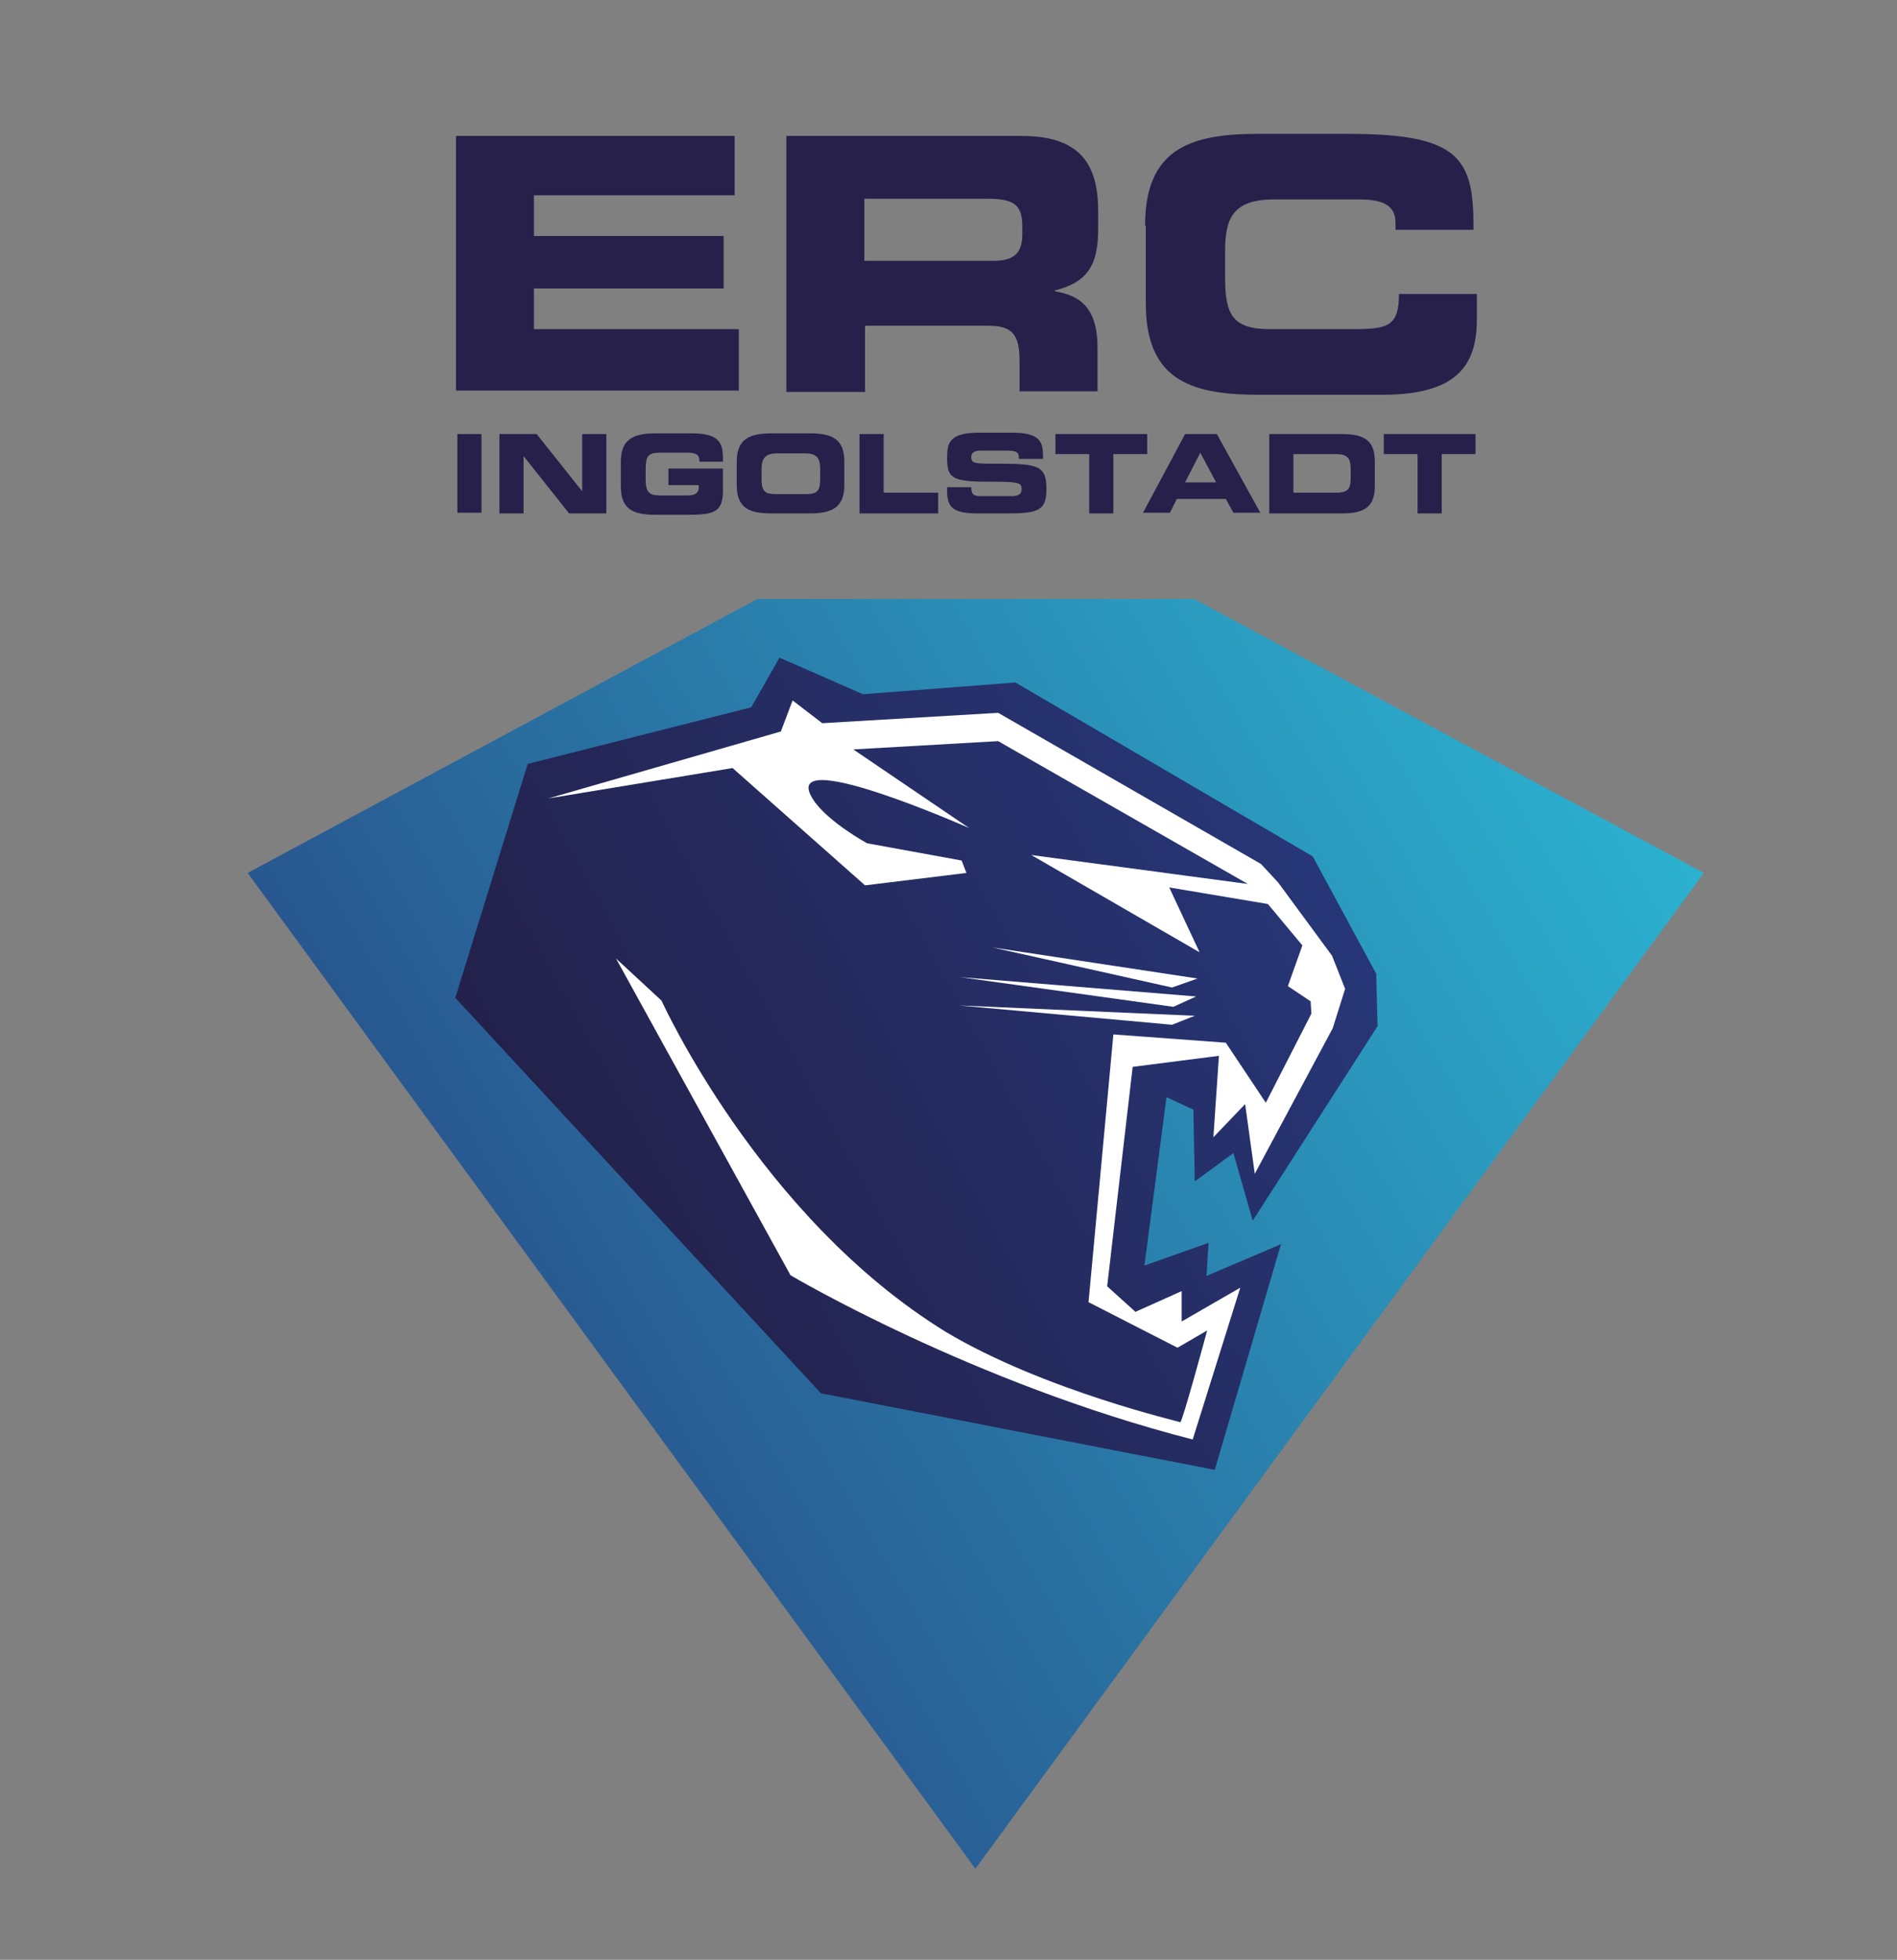
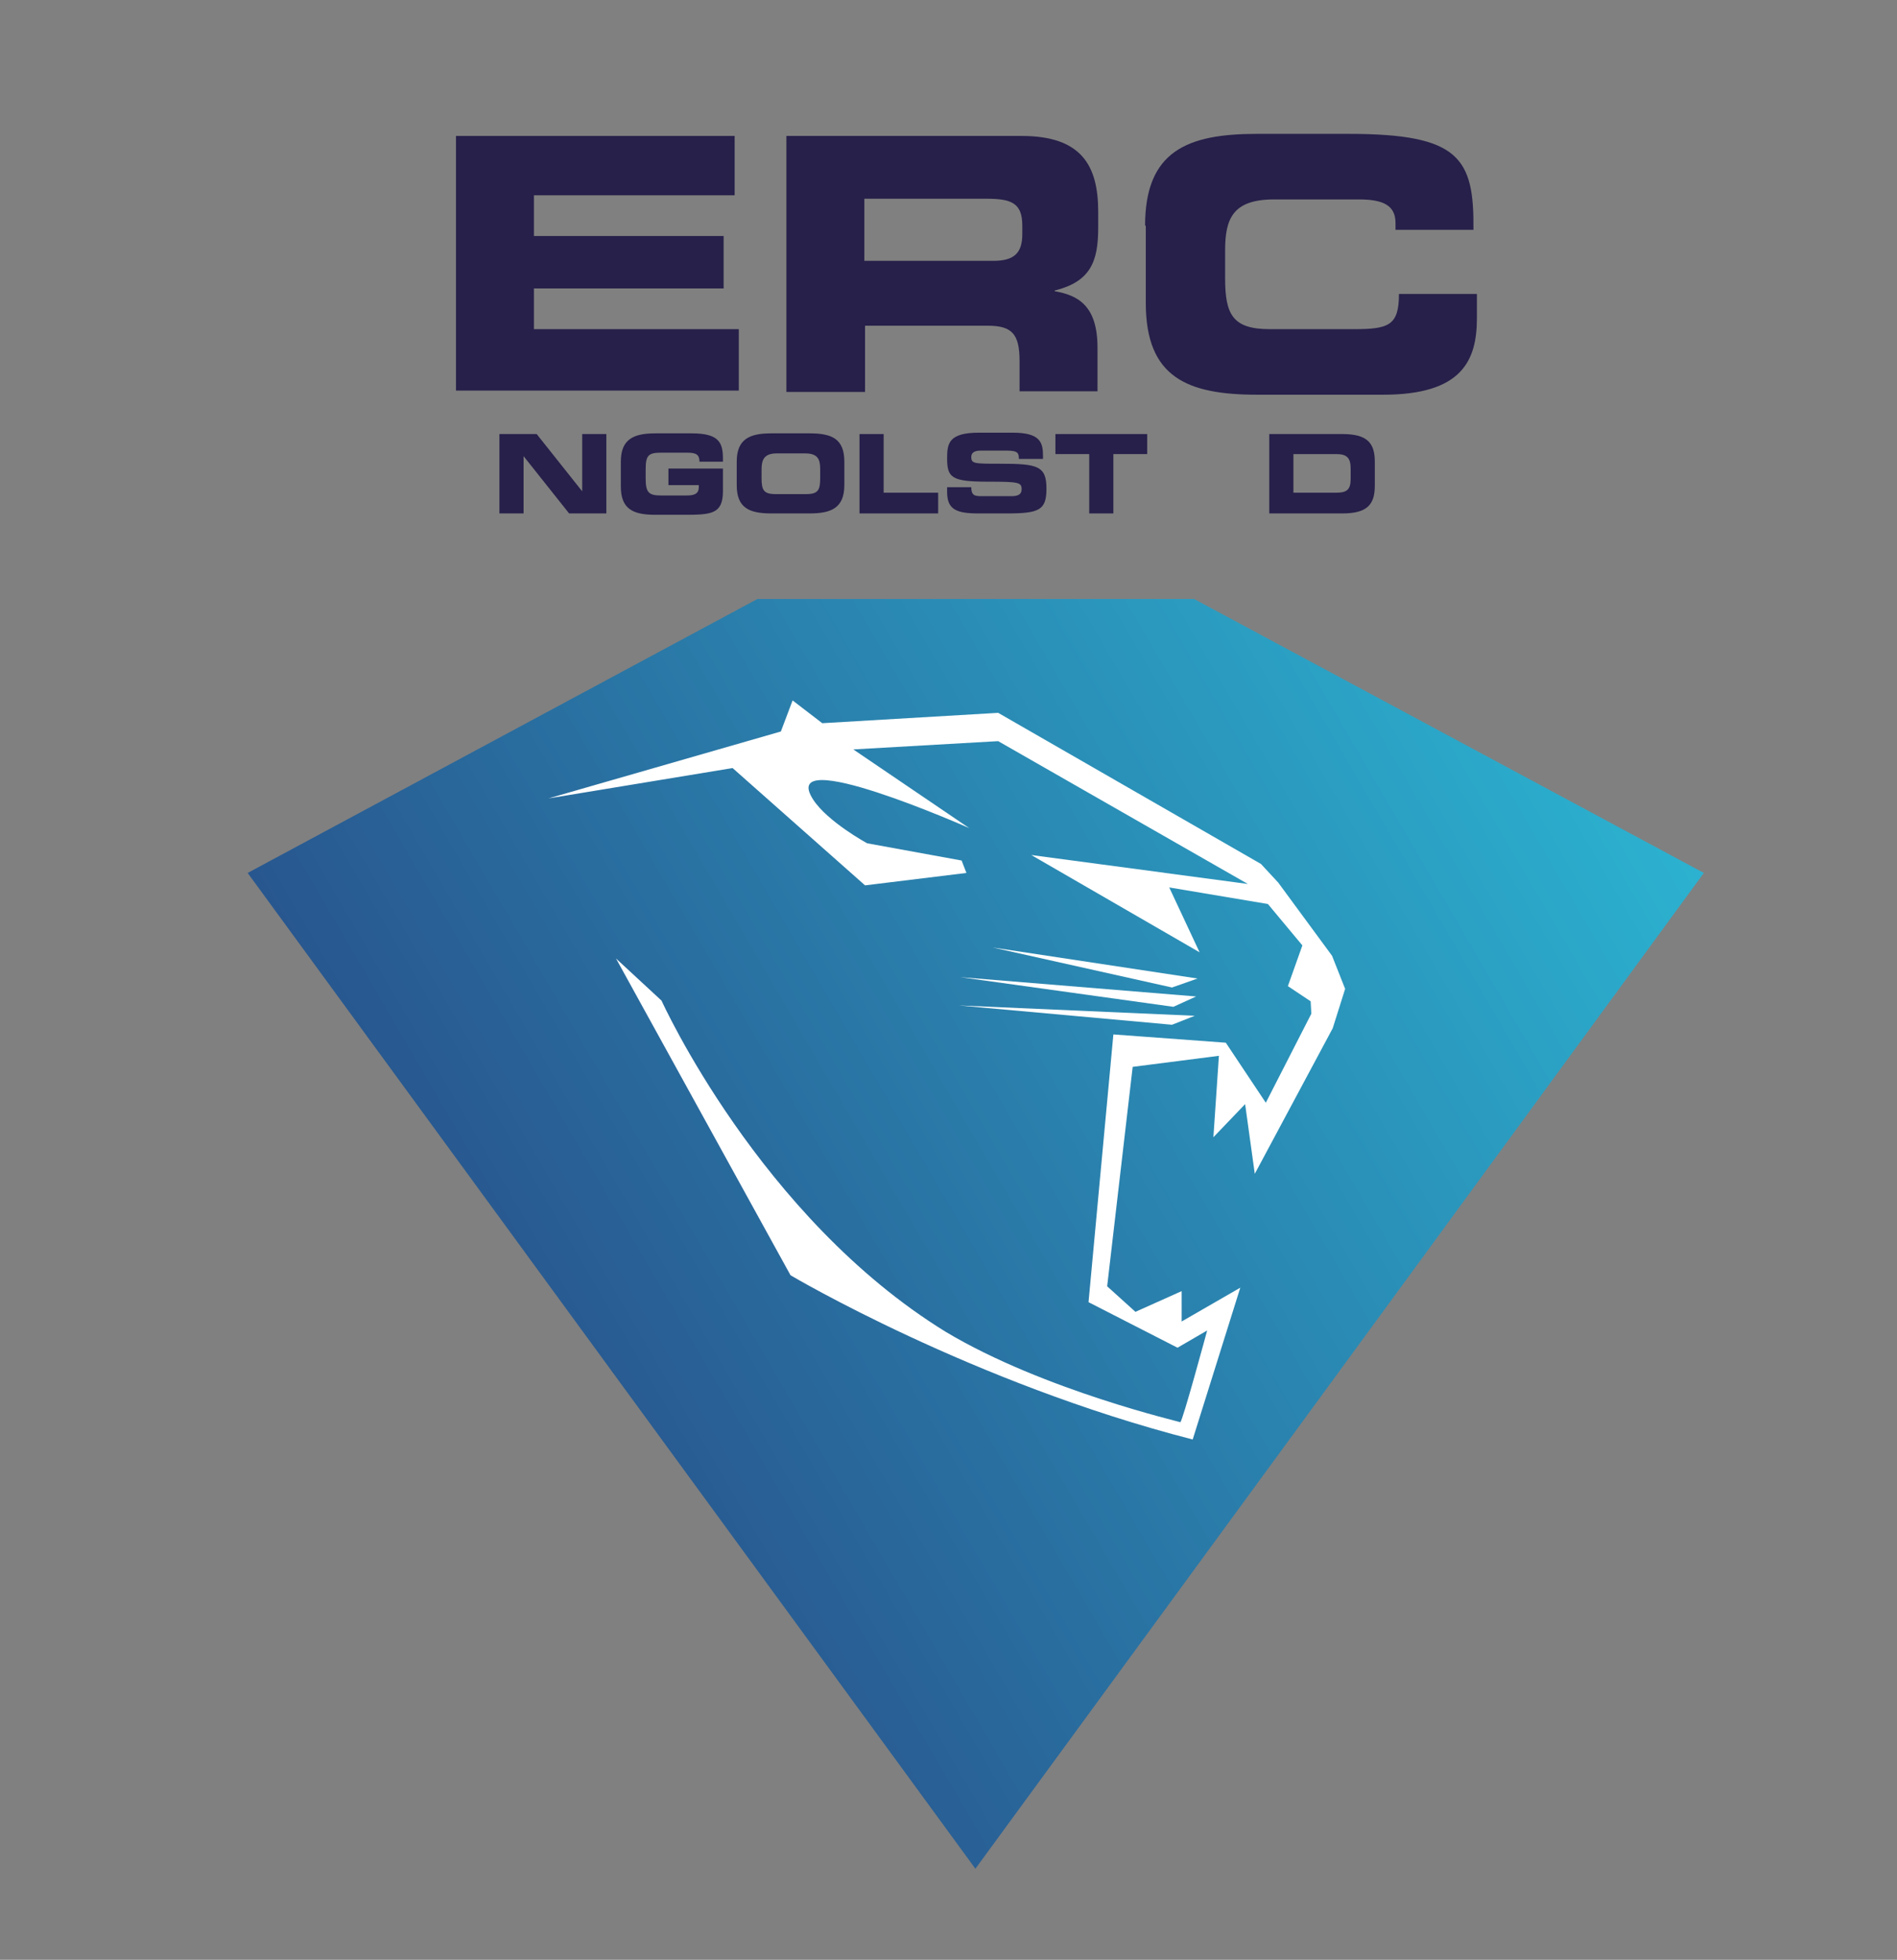
<svg xmlns="http://www.w3.org/2000/svg" width="581px" height="600px" viewBox="0 0 581 600" version="1.1">
  <rect x="0" y="0" width="581" height="600" fill="#808080" stroke="none" />
  <defs>
    <clipPath id="clip1">
      <path d="M 75 183 L 522 183 L 522 573 L 75 573 Z M 75 183 " />
    </clipPath>
    <clipPath id="clip2">
      <path d="M 231.977 183.379 L 75.848 267.254 L 298.738 572.113 L 521.844 267.254 L 365.715 183.379 C 336.137 183.379 261.555 183.379 231.977 183.379 " />
    </clipPath>
    <linearGradient id="linear0" gradientUnits="userSpaceOnUse" x1="-603.529" y1="1010.18" x2="-603.02" y2="1010.18" gradientTransform="matrix(-912.277,538.104,538.117,912.254,-1093642.841,-596543.464)">
      <stop offset="0" style="stop-color:rgb(17.255%,72.941%,83.922%);stop-opacity:1;" />
      <stop offset="0.005" style="stop-color:rgb(17.255%,72.941%,83.922%);stop-opacity:1;" />
      <stop offset="1" style="stop-color:rgb(15.294%,21.569%,47.059%);stop-opacity:1;" />
    </linearGradient>
    <clipPath id="clip3">
      <path d="M 139 201 L 422 201 L 422 450 L 139 450 Z M 139 201 " />
    </clipPath>
    <clipPath id="clip4">
-       <path d="M 230.074 216.551 L 161.625 233.875 L 139.441 305.492 L 251.414 426.551 L 372.051 450 L 392.332 380.914 L 369.516 390.633 L 370.148 380.492 L 350.5 387.465 L 357.262 335.914 L 365.5 339.719 L 365.926 361.691 L 377.754 353.027 L 383.672 373.73 L 421.91 314.156 L 421.488 298.098 L 402.051 262.184 L 310.992 208.945 L 264.301 212.535 L 238.738 201.34 Z M 230.074 216.551 " />
-     </clipPath>
+       </clipPath>
    <linearGradient id="linear1" gradientUnits="userSpaceOnUse" x1="-604.046" y1="1010.808" x2="-603.537" y2="1010.808" gradientTransform="matrix(-590.029,329.202,329.21,590.014,-688763.55,-397284.309)">
      <stop offset="0" style="stop-color:rgb(15.294%,21.569%,47.059%);stop-opacity:1;" />
      <stop offset="0.002" style="stop-color:rgb(15.294%,21.569%,47.059%);stop-opacity:1;" />
      <stop offset="1" style="stop-color:rgb(13.333%,10.196%,23.922%);stop-opacity:1;" />
    </linearGradient>
  </defs>
  <g id="surface1">
    <g clip-path="url(#clip1)" clip-rule="nonzero">
      <g clip-path="url(#clip2)" clip-rule="nonzero">
        <path style=" stroke:none;fill-rule:nonzero;fill:url(#linear0);" d="M 691.918 471.762 L 190.992 767.113 L -94.227 283.73 L 406.699 -11.832 Z M 691.918 471.762 " />
      </g>
    </g>
    <g clip-path="url(#clip3)" clip-rule="nonzero">
      <g clip-path="url(#clip4)" clip-rule="nonzero">
        <path style=" stroke:none;fill-rule:nonzero;fill:url(#linear1);" d="M 527.758 390.844 L 206.414 570.211 L 33.594 260.281 L 354.727 81.125 Z M 527.758 390.844 " />
      </g>
    </g>
    <path style=" stroke:none;fill-rule:nonzero;fill:rgb(100%,100%,100%);fill-opacity:1;" d="M 167.961 244.438 L 239.16 223.945 L 242.754 214.438 L 251.836 221.41 L 305.711 218.238 L 386.207 264.508 L 391.488 270.211 L 407.969 292.605 L 411.98 302.746 L 408.18 314.789 L 384.305 359.367 L 381.348 338.027 L 371.629 348.168 L 373.32 323.238 L 346.91 326.621 L 339.094 393.805 L 347.754 401.621 L 361.91 395.281 L 361.91 404.578 L 379.867 394.227 L 365.289 440.703 C 297.684 423.379 242.117 390.422 242.117 390.422 L 188.668 293.449 L 202.609 306.34 C 202.609 306.34 232.609 372.676 289.656 407.746 C 319.656 425.703 362.121 435.422 361.488 435.422 C 362.121 435.422 369.727 407.324 369.727 407.324 L 360.641 412.605 L 333.387 398.66 L 340.996 316.691 L 375.43 319.227 L 387.684 337.605 L 401.629 310.352 L 401.418 306.551 L 394.445 301.902 L 398.883 289.438 L 388.32 276.762 L 358.105 271.691 L 367.402 291.551 L 315.852 261.762 L 382.191 270.633 L 305.711 226.902 L 261.344 229.438 L 296.84 253.52 C 296.84 253.52 237.684 227.324 249.09 244.859 C 253.527 251.621 265.57 258.168 265.57 258.168 L 294.516 263.449 L 295.992 267.254 L 264.938 271.055 L 224.371 235.141 Z M 167.961 244.438 " />
    <path style=" stroke:none;fill-rule:nonzero;fill:rgb(100%,100%,100%);fill-opacity:1;" d="M 366.77 299.578 L 304.02 290.07 L 358.953 302.324 Z M 366.77 299.578 " />
    <path style=" stroke:none;fill-rule:nonzero;fill:rgb(100%,100%,100%);fill-opacity:1;" d="M 366.348 305.07 L 294.09 299.156 L 359.375 308.238 Z M 366.348 305.07 " />
    <path style=" stroke:none;fill-rule:nonzero;fill:rgb(100%,100%,100%);fill-opacity:1;" d="M 365.926 310.984 L 293.668 307.816 L 358.953 313.73 Z M 365.926 310.984 " />
    <path style=" stroke:none;fill-rule:nonzero;fill:rgb(14.902%,12.549%,29.02%);fill-opacity:1;" d="M 139.652 41.621 L 225.004 41.621 L 225.004 59.789 L 163.523 59.789 L 163.523 72.254 L 221.625 72.254 L 221.625 88.309 L 163.523 88.309 L 163.523 100.773 L 226.273 100.773 L 226.273 119.578 L 139.652 119.578 Z M 139.652 41.621 " />
    <path style=" stroke:none;fill-rule:nonzero;fill:rgb(14.902%,12.549%,29.02%);fill-opacity:1;" d="M 240.852 41.621 L 312.895 41.621 C 331.277 41.621 336.348 50.703 336.348 64.859 L 336.348 69.719 C 336.348 80.07 334.023 86.195 323.035 88.945 L 323.035 89.156 C 330.219 90.422 336.137 93.59 336.137 106.48 L 336.137 119.789 L 312.262 119.789 L 312.262 110.492 C 312.262 102.254 309.938 99.719 302.543 99.719 L 264.938 99.719 L 264.938 120 L 240.852 120 Z M 264.727 79.859 L 304.234 79.859 C 310.781 79.859 313.105 77.324 313.105 71.621 L 313.105 69.086 C 313.105 62.113 309.727 60.844 302.121 60.844 L 264.727 60.844 Z M 264.727 79.859 " />
    <path style=" stroke:none;fill-rule:nonzero;fill:rgb(14.902%,12.549%,29.02%);fill-opacity:1;" d="M 350.711 69.086 C 350.711 46.27 363.602 40.984 384.938 40.984 L 413.039 40.984 C 447.055 40.984 451.488 48.379 451.277 70.352 L 427.406 70.352 L 427.406 68.238 C 427.406 62.746 423.391 61.055 416.207 61.055 L 390.223 61.055 C 377.543 61.055 375.219 66.973 375.219 76.691 L 375.219 85.141 C 375.219 96.34 377.543 100.773 388.953 100.773 L 414.516 100.773 C 425.293 100.773 428.461 99.719 428.461 90 L 452.336 90 L 452.336 97.395 C 452.336 110.492 447.688 120.844 423.602 120.844 L 385.148 120.844 C 363.602 120.844 350.926 115.562 350.926 92.746 L 350.926 69.086 Z M 350.711 69.086 " />
-     <path style=" stroke:none;fill-rule:nonzero;fill:rgb(14.902%,12.549%,29.02%);fill-opacity:1;" d="M 140.074 132.887 L 147.469 132.887 L 147.469 156.973 L 140.074 156.973 Z M 140.074 132.887 " />
    <path style=" stroke:none;fill-rule:nonzero;fill:rgb(14.902%,12.549%,29.02%);fill-opacity:1;" d="M 152.961 132.887 L 164.371 132.887 L 178.312 150.422 L 178.312 132.887 L 185.707 132.887 L 185.707 157.184 L 174.301 157.184 L 160.355 139.648 L 160.355 157.184 L 152.961 157.184 Z M 152.961 132.887 " />
    <path style=" stroke:none;fill-rule:nonzero;fill:rgb(14.902%,12.549%,29.02%);fill-opacity:1;" d="M 190.145 141.34 C 190.145 134.367 194.16 132.676 200.711 132.676 L 211.906 132.676 C 220.359 132.676 221.414 135.633 221.414 140.492 L 221.414 141.34 L 214.23 141.34 C 214.23 139.016 212.965 138.59 210.426 138.59 L 202.398 138.59 C 198.598 138.59 197.75 139.438 197.75 143.66 L 197.75 146.621 C 197.75 150.844 198.809 151.691 202.398 151.691 L 210.215 151.691 C 212.117 151.691 214.02 151.48 214.02 149.156 L 214.02 148.52 L 204.723 148.52 L 204.723 143.449 L 221.414 143.449 L 221.414 150.422 C 221.414 157.395 217.82 157.605 209.582 157.605 L 200.711 157.605 C 193.949 157.605 190.145 155.914 190.145 148.945 Z M 190.145 141.34 " />
    <path style=" stroke:none;fill-rule:nonzero;fill:rgb(14.902%,12.549%,29.02%);fill-opacity:1;" d="M 225.641 141.34 C 225.641 134.367 229.652 132.676 236.203 132.676 L 248.035 132.676 C 254.793 132.676 258.598 134.367 258.598 141.34 L 258.598 148.52 C 258.598 155.492 254.582 157.184 248.035 157.184 L 236.203 157.184 C 229.441 157.184 225.641 155.492 225.641 148.52 Z M 233.246 146.41 C 233.246 150 233.879 151.27 237.469 151.27 L 246.977 151.27 C 250.57 151.27 251.203 150 251.203 146.41 L 251.203 143.66 C 251.203 140.703 250.57 138.805 246.555 138.805 L 237.895 138.805 C 234.09 138.805 233.246 140.703 233.246 143.66 Z M 233.246 146.41 " />
    <path style=" stroke:none;fill-rule:nonzero;fill:rgb(14.902%,12.549%,29.02%);fill-opacity:1;" d="M 263.246 132.887 L 270.641 132.887 L 270.641 150.844 L 287.332 150.844 L 287.332 157.184 L 263.246 157.184 Z M 263.246 132.887 " />
    <path style=" stroke:none;fill-rule:nonzero;fill:rgb(14.902%,12.549%,29.02%);fill-opacity:1;" d="M 290.078 149.156 L 297.473 149.156 C 297.473 151.691 298.527 151.902 300.641 151.902 L 309.727 151.902 C 311.203 151.902 312.895 151.691 312.895 149.789 C 312.895 147.676 312.051 147.465 302.543 147.465 C 291.344 147.465 290.078 146.195 290.078 140.281 C 290.078 135.844 290.5 132.465 299.797 132.465 L 310.148 132.465 C 318.598 132.465 319.445 135.422 319.445 139.648 L 319.445 140.492 L 312.051 140.492 C 312.051 138.805 311.84 137.957 308.457 137.957 L 300.219 137.957 C 298.527 137.957 297.473 138.59 297.473 139.859 C 297.473 141.973 298.316 141.973 306.344 141.973 C 317.754 141.973 320.5 142.605 320.5 149.578 C 320.5 156.125 318.387 157.184 308.457 157.184 L 299.586 157.184 C 292.824 157.184 290.078 155.914 290.078 150.633 Z M 290.078 149.156 " />
    <path style=" stroke:none;fill-rule:nonzero;fill:rgb(14.902%,12.549%,29.02%);fill-opacity:1;" d="M 323.246 132.887 L 351.348 132.887 L 351.348 139.016 L 340.996 139.016 L 340.996 157.184 L 333.602 157.184 L 333.602 139.016 L 323.246 139.016 Z M 323.246 132.887 " />
-     <path style=" stroke:none;fill-rule:nonzero;fill:rgb(14.902%,12.549%,29.02%);fill-opacity:1;" d="M 362.965 132.887 L 372.684 132.887 L 385.996 156.973 L 377.754 156.973 L 375.43 152.746 L 360.43 152.746 L 358.32 156.973 L 350.078 156.973 Z M 362.965 147.676 L 372.473 147.676 L 367.613 138.59 Z M 362.965 147.676 " />
    <path style=" stroke:none;fill-rule:nonzero;fill:rgb(14.902%,12.549%,29.02%);fill-opacity:1;" d="M 388.742 132.887 L 411.137 132.887 C 418.531 132.887 421.066 135.422 421.066 141.34 L 421.066 148.73 C 421.066 154.648 418.531 157.184 411.137 157.184 L 388.742 157.184 Z M 396.137 150.844 L 409.234 150.844 C 412.406 150.844 413.672 150 413.672 146.621 L 413.672 143.449 C 413.672 140.07 412.406 139.016 409.234 139.016 L 396.137 139.016 Z M 396.137 150.844 " />
-     <path style=" stroke:none;fill-rule:nonzero;fill:rgb(14.902%,12.549%,29.02%);fill-opacity:1;" d="M 423.812 132.887 L 451.914 132.887 L 451.914 139.016 L 441.559 139.016 L 441.559 157.184 L 434.164 157.184 L 434.164 139.016 L 423.812 139.016 Z M 423.812 132.887 " />
  </g>
</svg>